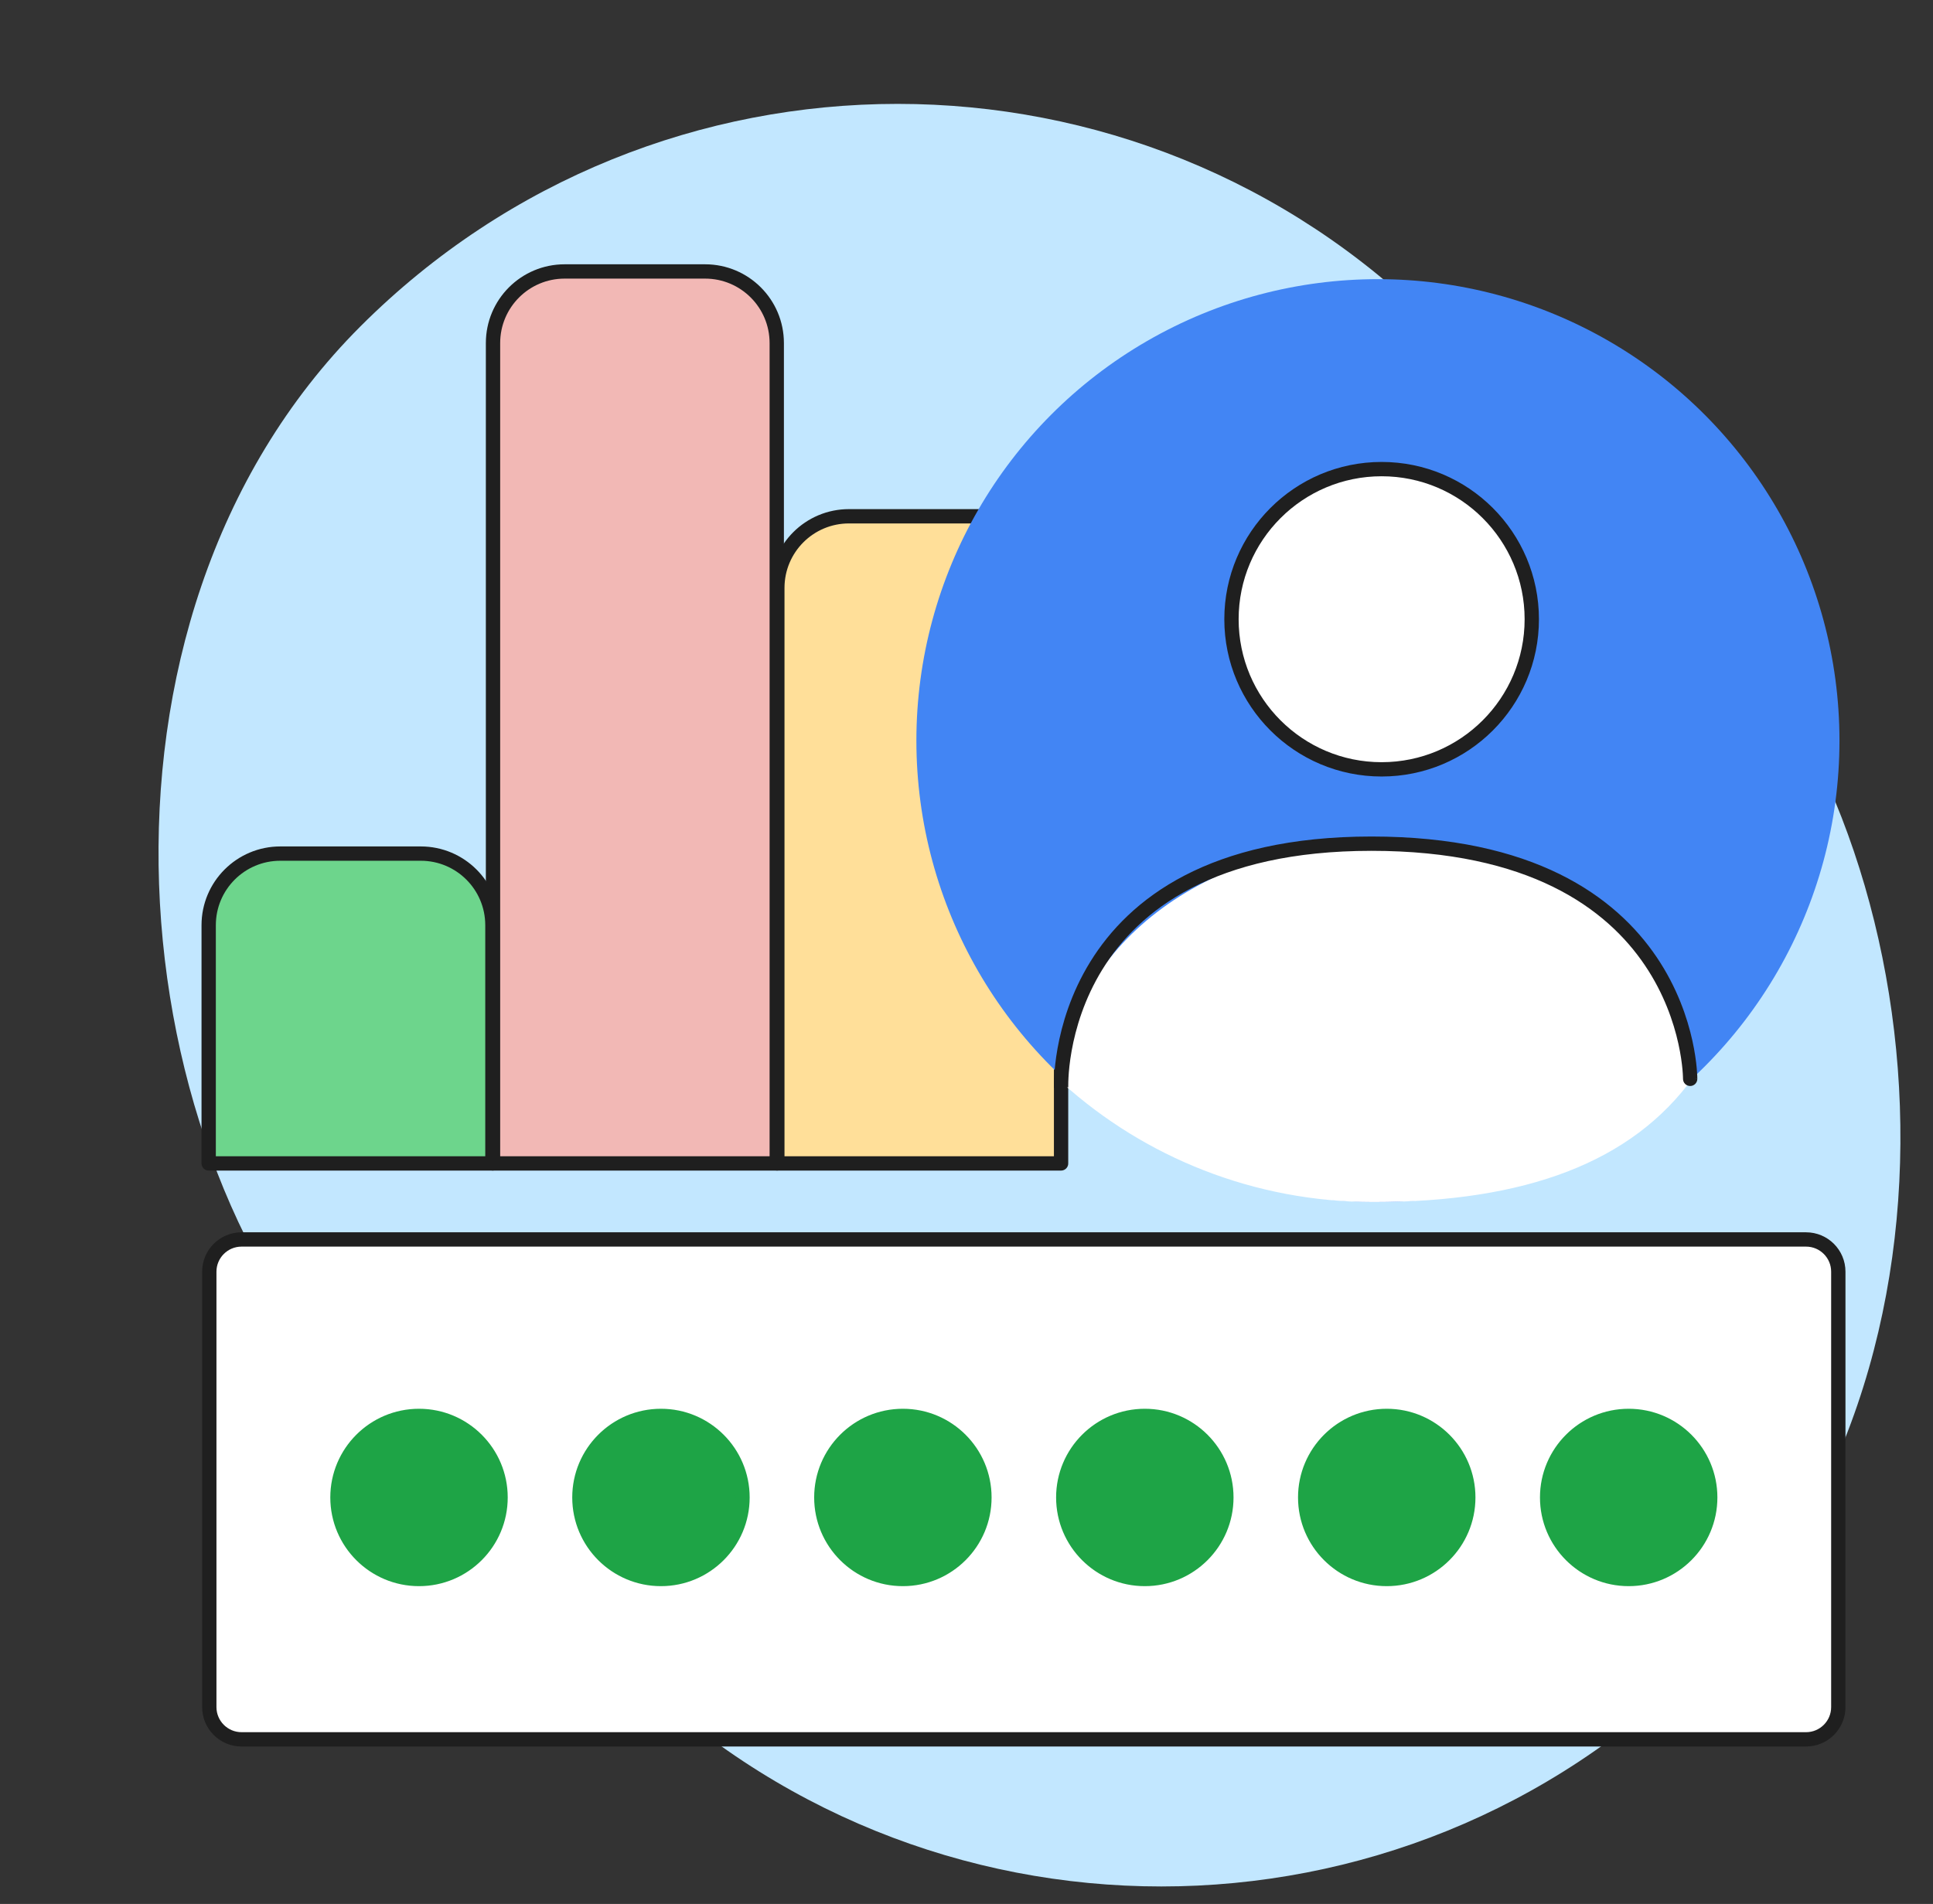
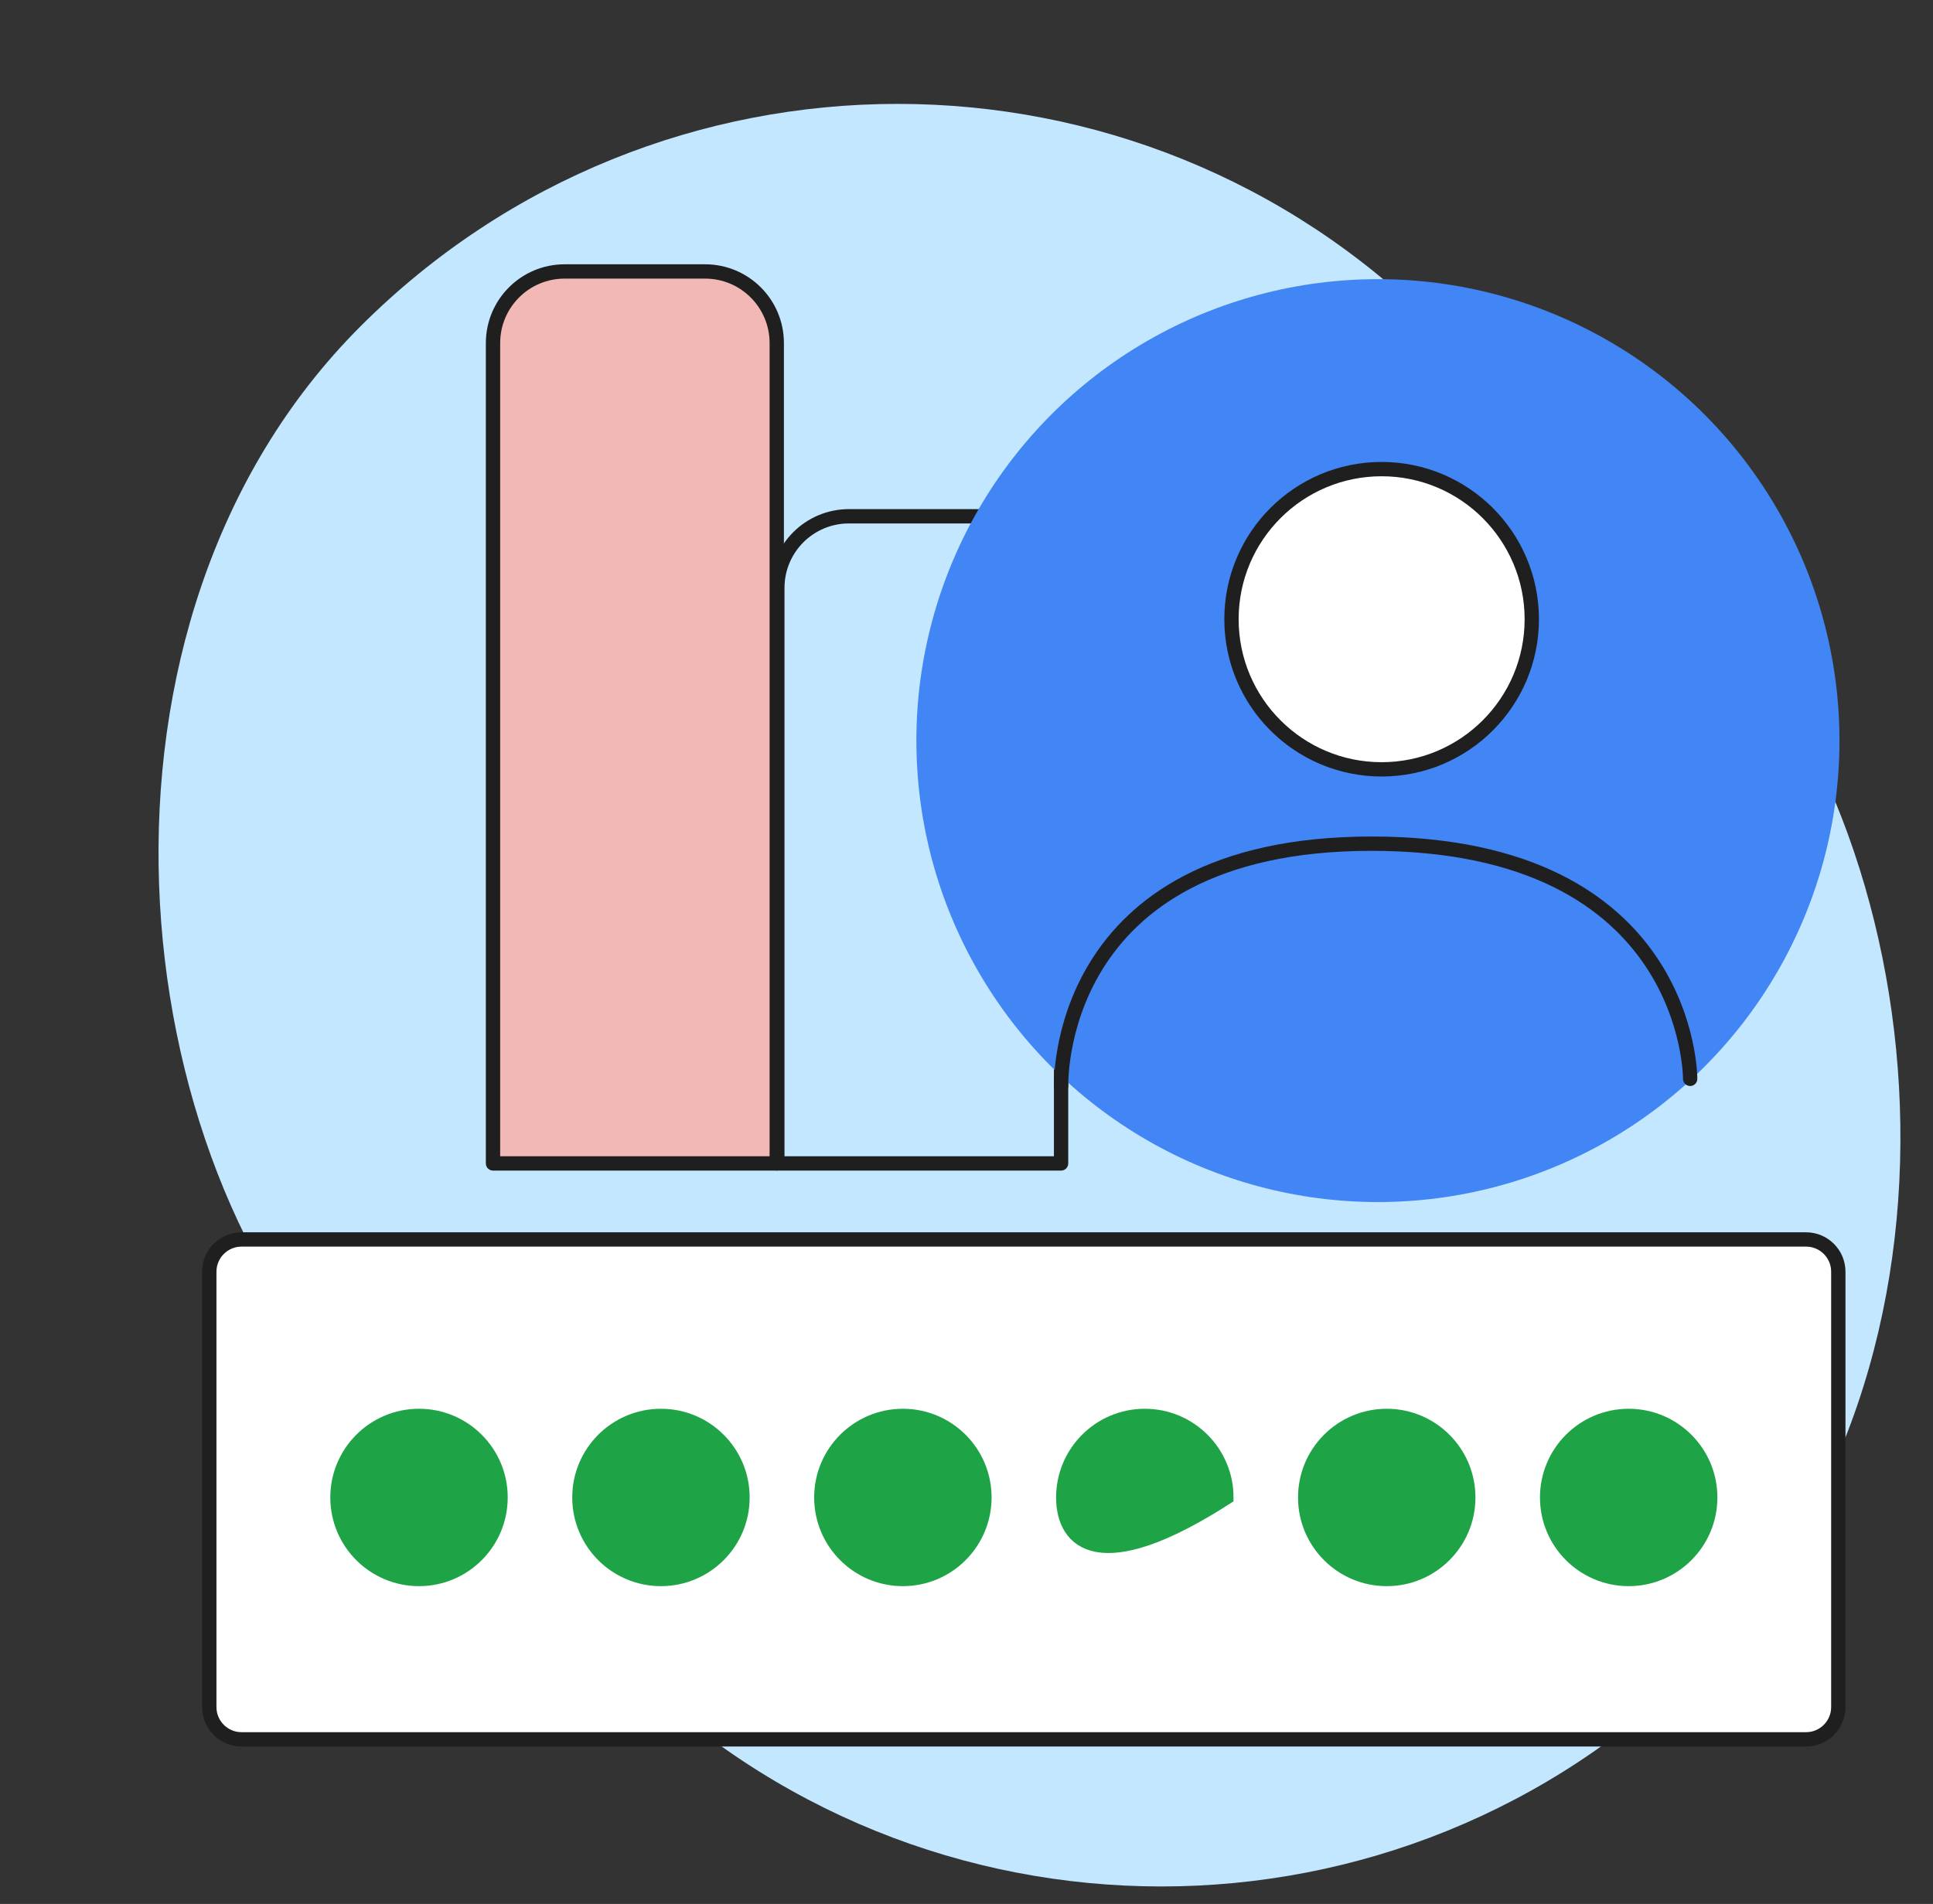
<svg xmlns="http://www.w3.org/2000/svg" width="135" height="133" viewBox="0 0 135 133" fill="none">
  <rect x="0" y="0" width="135" height="133" fill="#333333" stroke="none" />
  <g id="user-reports-accounts-circle-graphic">
    <g id="GM3/shape4">
      <rect id="Rectangle" width="106.12" height="132.168" rx="53.06" transform="matrix(-0.707 0.707 0.707 0.707 62.69 -14.718)" fill="#C2E7FF" />
    </g>
    <g id="Group 2347">
      <g id="password">
        <path id="Rectangle_2" d="M126.134 86.581H16.87C15.626 86.581 14.617 87.589 14.617 88.833V119.247C14.617 120.491 15.626 121.5 16.87 121.5H126.134C127.378 121.5 128.387 120.491 128.387 119.247V88.833C128.387 87.589 127.378 86.581 126.134 86.581Z" fill="white" stroke="#1F1F1F" />
        <g id="Group-3">
          <path id="Oval" d="M34.959 104.603C34.959 107.749 32.409 110.299 29.264 110.299C26.118 110.299 23.568 107.749 23.568 104.603C23.568 101.458 26.118 98.908 29.264 98.908C32.409 98.908 34.959 101.458 34.959 104.603Z" fill="#1EA446" stroke="#1EA446" />
          <path id="Oval_2" d="M51.856 104.603C51.856 107.749 49.306 110.299 46.16 110.299C43.015 110.299 40.465 107.749 40.465 104.603C40.465 101.458 43.015 98.908 46.16 98.908C49.306 98.908 51.856 101.458 51.856 104.603Z" fill="#1EA446" stroke="#1EA446" />
          <path id="Oval_3" d="M68.752 104.603C68.752 107.749 66.202 110.299 63.057 110.299C59.911 110.299 57.361 107.749 57.361 104.603C57.361 101.458 59.911 98.908 63.057 98.908C66.202 98.908 68.752 101.458 68.752 104.603Z" fill="#1EA446" stroke="#1EA446" />
-           <path id="Oval_4" d="M85.649 104.603C85.649 107.749 83.099 110.299 79.953 110.299C76.808 110.299 74.258 107.749 74.258 104.603C74.258 101.458 76.808 98.908 79.953 98.908C83.099 98.908 85.649 101.458 85.649 104.603Z" fill="#1EA446" stroke="#1EA446" />
+           <path id="Oval_4" d="M85.649 104.603C76.808 110.299 74.258 107.749 74.258 104.603C74.258 101.458 76.808 98.908 79.953 98.908C83.099 98.908 85.649 101.458 85.649 104.603Z" fill="#1EA446" stroke="#1EA446" />
          <path id="Oval_5" d="M102.545 104.603C102.545 107.749 99.995 110.299 96.85 110.299C93.704 110.299 91.154 107.749 91.154 104.603C91.154 101.458 93.704 98.908 96.85 98.908C99.995 98.908 102.545 101.458 102.545 104.603Z" fill="#1EA446" stroke="#1EA446" />
          <path id="Oval_6" d="M119.442 104.603C119.442 107.749 116.892 110.299 113.746 110.299C110.601 110.299 108.051 107.749 108.051 104.603C108.051 101.458 110.601 98.908 113.746 98.908C116.892 98.908 119.442 101.458 119.442 104.603Z" fill="#1EA446" stroke="#1EA446" />
        </g>
      </g>
      <g id="Group 2346">
        <g id="bar chart">
          <path id="Vector" d="M34.432 81.269V23.966C34.432 21.201 36.671 18.962 39.435 18.962H49.244C52.008 18.962 54.248 21.201 54.248 23.966V81.269H34.435H34.432Z" fill="#F2B8B5" stroke="#1F1F1F" stroke-linecap="round" stroke-linejoin="round" />
          <g id="Vector_2">
-             <path d="M74.105 81.269V41.068C74.105 38.303 71.866 36.064 69.101 36.064H59.293C56.528 36.064 54.289 38.303 54.289 41.068V81.269H74.102" fill="#FFDF99" />
            <path d="M74.105 81.269V41.068C74.105 38.303 71.866 36.064 69.101 36.064H59.293C56.528 36.064 54.289 38.303 54.289 41.068V81.269H74.102" stroke="#1F1F1F" stroke-linecap="round" stroke-linejoin="round" />
          </g>
-           <path id="Vector_3" d="M34.39 81.269V64.63C34.39 61.866 32.151 59.627 29.386 59.627H19.578C16.813 59.627 14.574 61.866 14.574 64.63V81.269H34.387H34.39Z" fill="#6DD58C" stroke="#1F1F1F" stroke-linecap="round" stroke-linejoin="round" />
        </g>
        <g id="user">
          <circle id="background" cx="96.234" cy="51.734" r="32.234" fill="#4285F4" />
          <g id="person">
-             <path id="body" fill-rule="evenodd" clip-rule="evenodd" d="M74.215 75.674C74.434 66.317 84.215 58.785 96.249 58.785C108.097 58.785 117.761 66.086 118.266 75.241C113.981 81.2 106.533 83.968 95.92 83.968C87.56 83.968 79.943 80.827 74.215 75.674Z" fill="white" />
            <g id="head">
              <path id="head_2" d="M96.492 53.742C102.284 53.742 106.979 49.047 106.979 43.256C106.979 37.464 102.284 32.769 96.492 32.769C90.701 32.769 86.006 37.464 86.006 43.256C86.006 49.047 90.701 53.742 96.492 53.742Z" fill="white" stroke="#1F1F1F" stroke-linecap="round" stroke-linejoin="round" />
            </g>
            <path id="Vector 1743" d="M117.541 75.359C117.539 75.635 117.762 75.861 118.038 75.862C118.314 75.864 118.539 75.641 118.541 75.365L117.541 75.359ZM74.108 75.975C74.607 75.955 74.607 75.955 74.607 75.956C74.607 75.956 74.607 75.956 74.607 75.956C74.607 75.956 74.607 75.955 74.607 75.955C74.607 75.954 74.607 75.951 74.607 75.948C74.607 75.942 74.606 75.931 74.606 75.917C74.606 75.888 74.605 75.844 74.606 75.786C74.606 75.669 74.609 75.494 74.622 75.27C74.646 74.821 74.705 74.176 74.844 73.4C75.123 71.847 75.72 69.78 76.992 67.717C79.514 63.624 84.76 59.434 95.784 59.434L95.784 58.434C84.461 58.434 78.869 62.765 76.14 67.192C74.786 69.389 74.154 71.582 73.86 73.224C73.713 74.046 73.65 74.732 73.623 75.216C73.61 75.457 73.606 75.649 73.606 75.781C73.605 75.848 73.606 75.899 73.606 75.935C73.607 75.953 73.607 75.967 73.607 75.977C73.608 75.982 73.608 75.986 73.608 75.989C73.608 75.99 73.608 75.992 73.608 75.992C73.608 75.993 73.608 75.993 73.608 75.994C73.608 75.994 73.608 75.995 74.108 75.975ZM95.784 59.434C106.816 59.434 112.213 63.478 114.878 67.428C116.22 69.417 116.886 71.408 117.217 72.903C117.382 73.65 117.463 74.271 117.503 74.702C117.523 74.917 117.532 75.085 117.536 75.198C117.539 75.254 117.54 75.296 117.54 75.323C117.54 75.337 117.54 75.347 117.54 75.353C117.541 75.356 117.541 75.358 117.541 75.359C117.541 75.359 117.541 75.36 117.541 75.36C117.541 75.36 117.541 75.36 117.541 75.36C117.541 75.36 117.541 75.359 118.041 75.362C118.541 75.365 118.541 75.364 118.541 75.364C118.541 75.364 118.541 75.363 118.541 75.363C118.541 75.362 118.541 75.361 118.541 75.359C118.541 75.356 118.541 75.352 118.54 75.347C118.54 75.338 118.54 75.324 118.54 75.307C118.539 75.272 118.538 75.222 118.536 75.158C118.531 75.029 118.52 74.844 118.499 74.611C118.456 74.143 118.369 73.481 118.194 72.687C117.843 71.102 117.135 68.986 115.707 66.869C112.83 62.605 107.098 58.434 95.784 58.434L95.784 59.434Z" fill="#1F1F1F" />
          </g>
        </g>
      </g>
    </g>
  </g>
</svg>